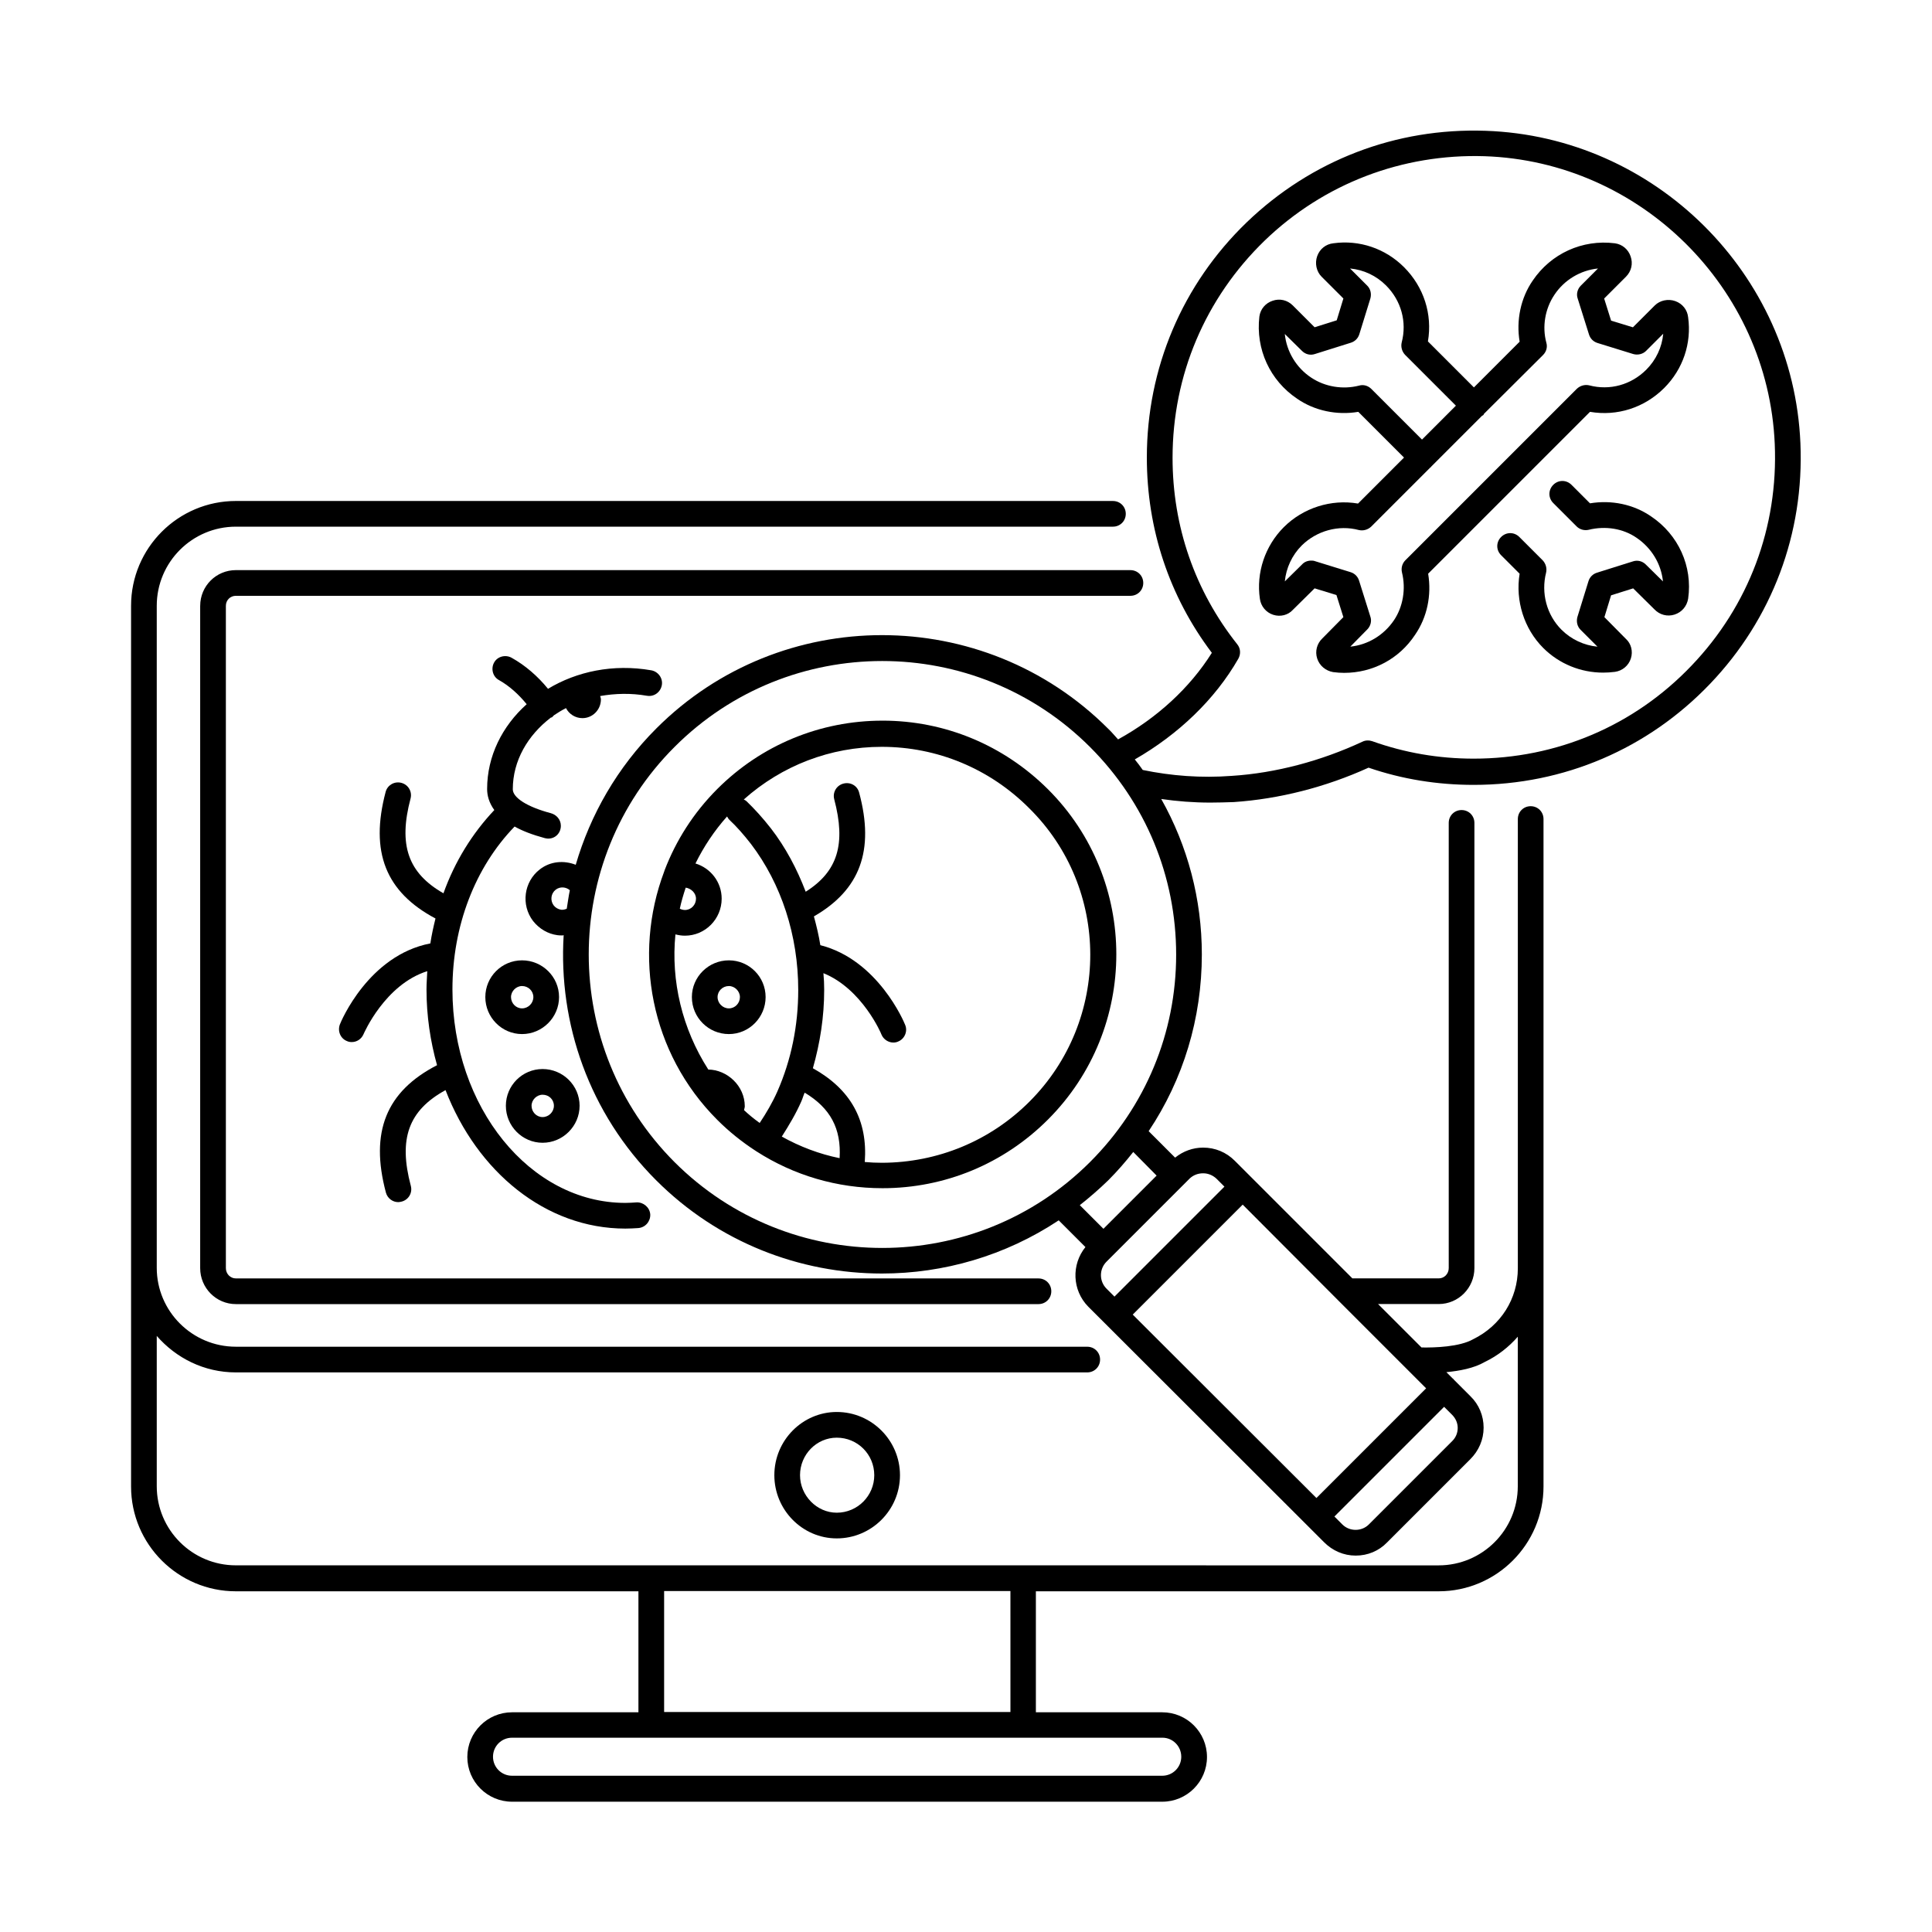
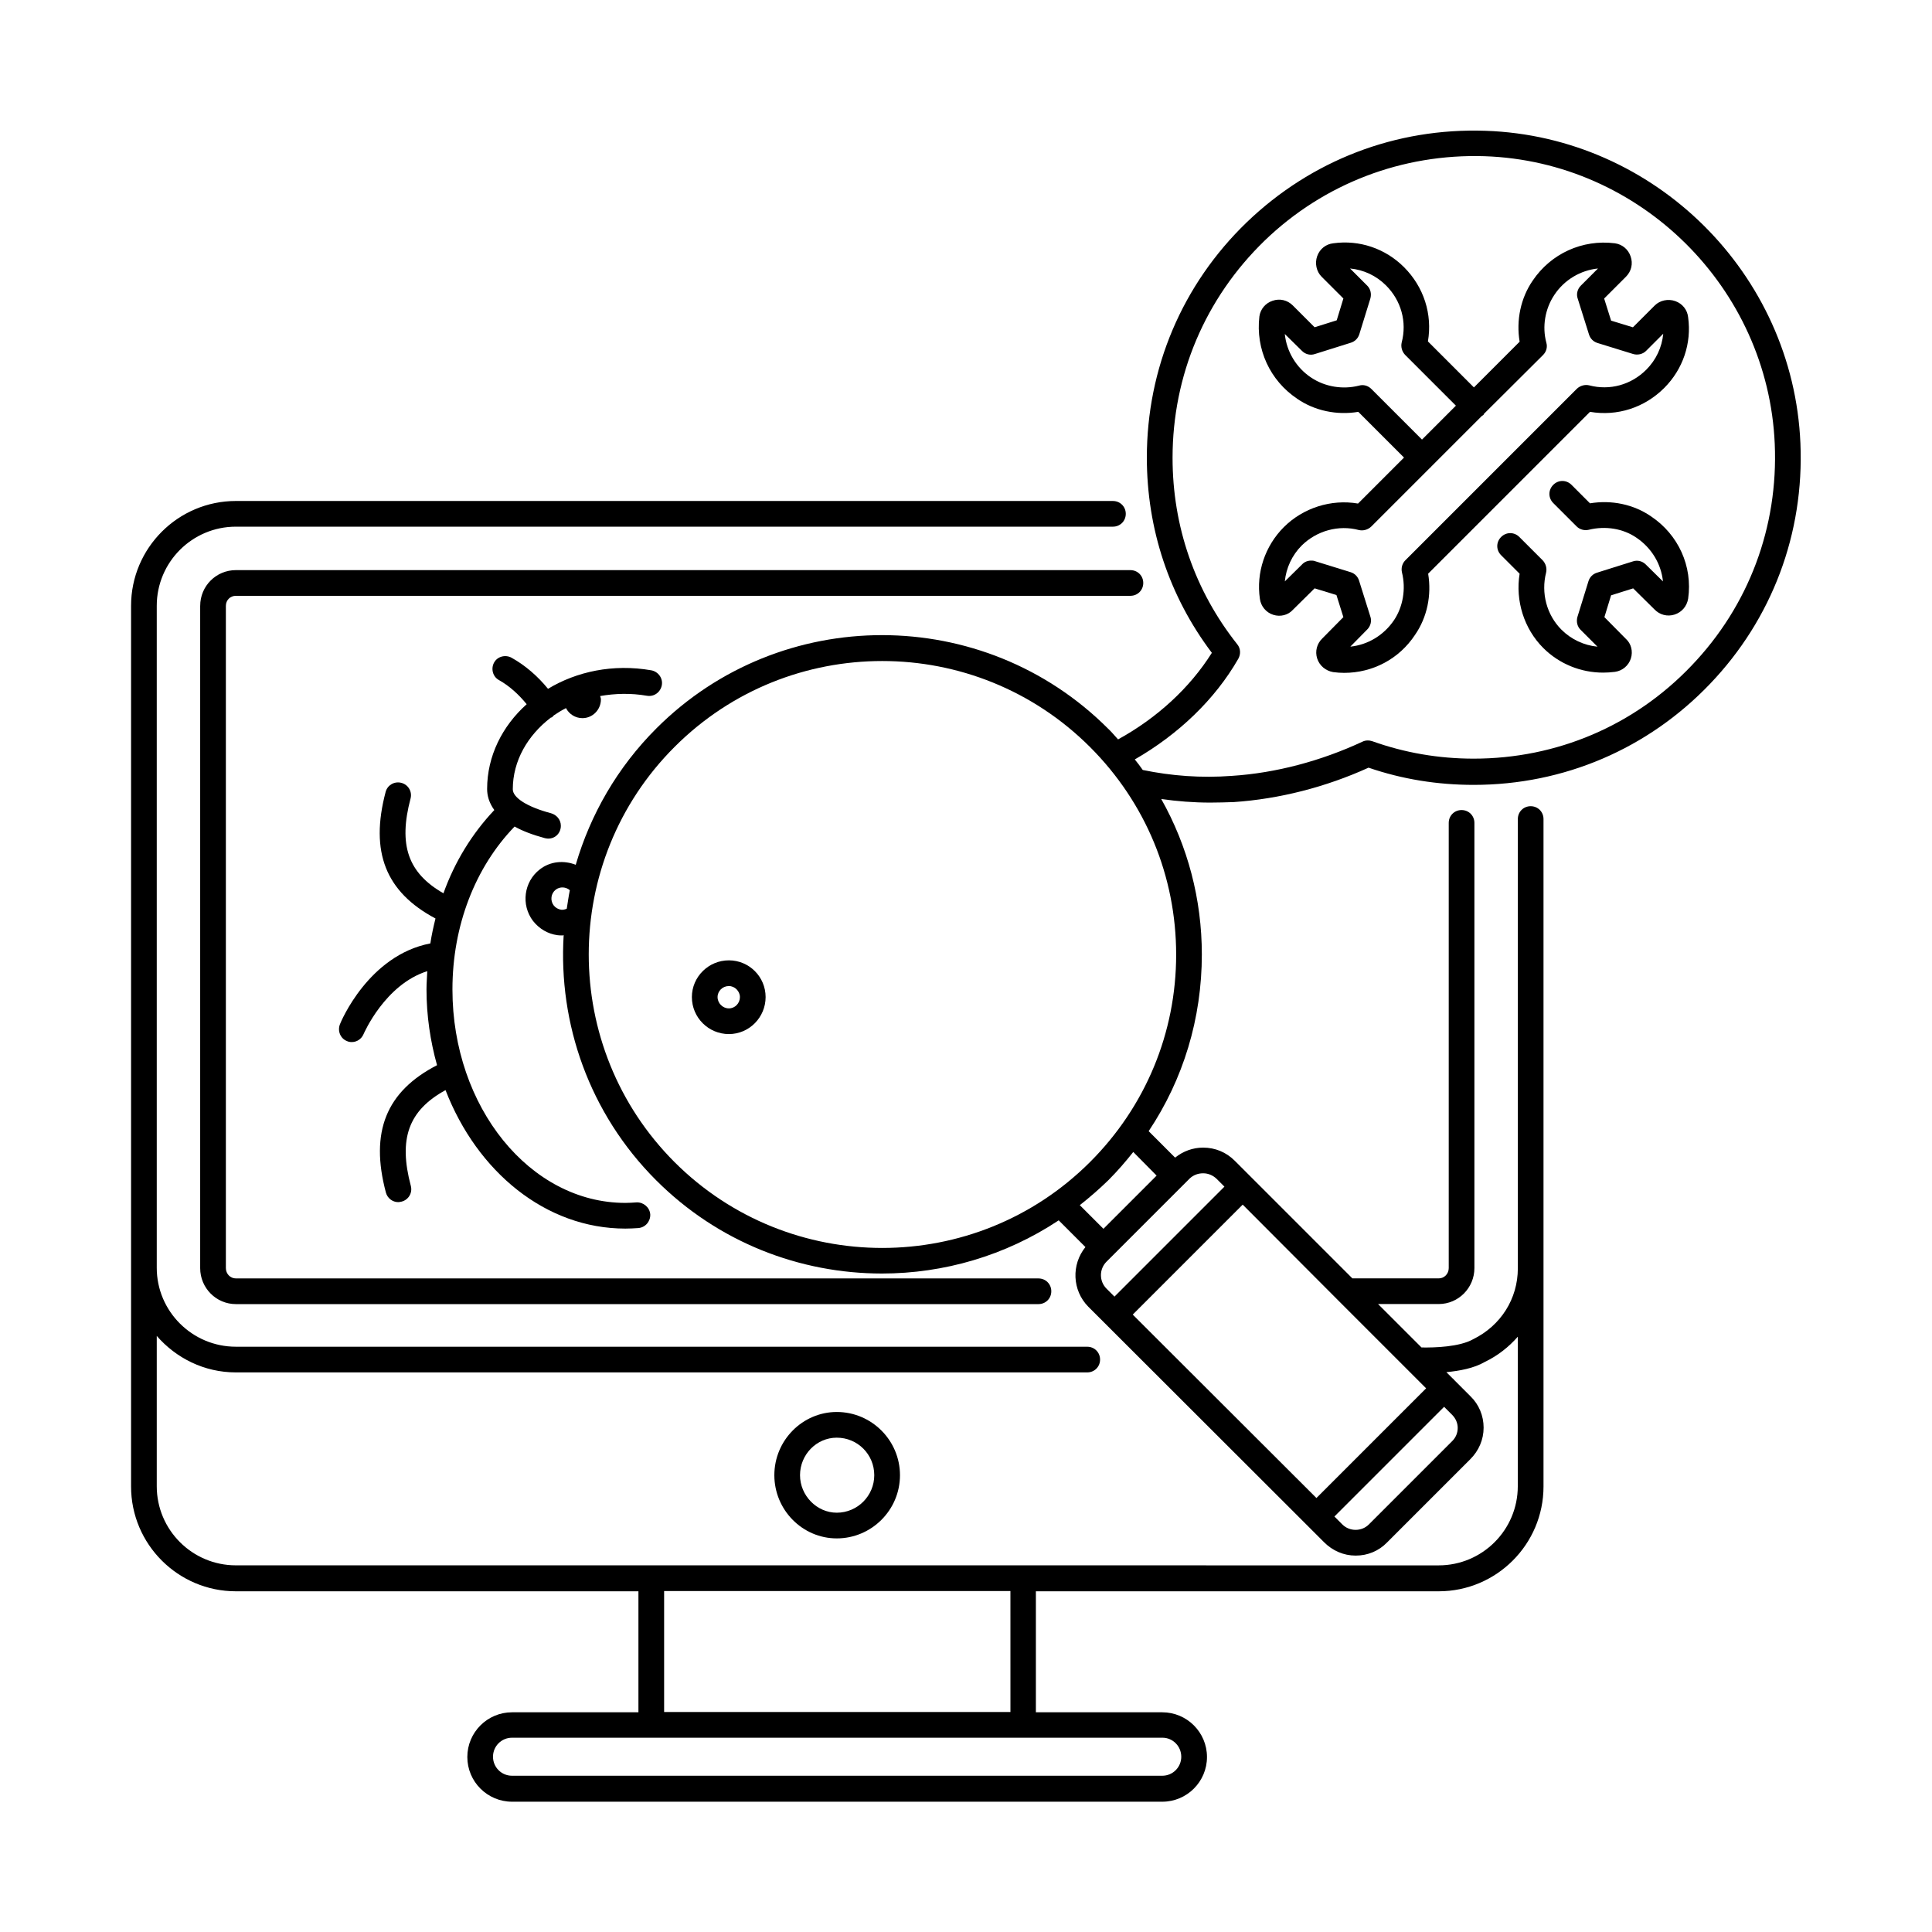
<svg xmlns="http://www.w3.org/2000/svg" fill="#000000" width="800px" height="800px" version="1.1" viewBox="144 144 512 512">
  <g>
    <path d="m197.05 304.55v175.52c0 5.242 4.223 9.531 9.465 9.531h212.69c1.906 0 3.402-1.496 3.402-3.402s-1.496-3.402-3.402-3.402l-212.69-0.004c-1.496 0-2.656-1.227-2.656-2.723v-175.52c0-1.496 1.156-2.656 2.656-2.656h237.06c1.906 0 3.402-1.496 3.402-3.402s-1.496-3.402-3.402-3.402l-237.06-0.004c-5.242 0-9.461 4.223-9.461 9.465z" />
    <path d="m349.21 534.94c0 9.191 7.422 16.75 16.543 16.75 9.191 0 16.75-7.488 16.75-16.75 0-9.191-7.488-16.75-16.75-16.75-9.055 0.004-16.543 7.492-16.543 16.75zm26.48 0c0 5.445-4.426 9.941-9.941 9.941-5.309 0-9.734-4.562-9.734-9.941 0-5.445 4.356-9.941 9.734-9.941 5.519 0 9.941 4.426 9.941 9.941z" />
    <path d="m315.44 328.38c1.906 0.34 3.609-0.953 3.949-2.793 0.34-1.84-0.953-3.609-2.793-3.949-10.145-1.77-19.812 0.34-27.367 4.902-2.723-3.336-5.992-6.195-9.668-8.238-1.633-0.887-3.746-0.34-4.629 1.293-0.887 1.633-0.34 3.746 1.293 4.629 2.793 1.566 5.242 3.812 7.352 6.398-6.469 5.785-10.484 13.754-10.484 22.469 0 1.703 0.477 3.609 1.906 5.582-5.856 6.195-10.484 13.684-13.48 22.059-9.395-5.379-11.984-12.801-8.715-25.121 0.477-1.84-0.613-3.676-2.449-4.152-1.84-0.477-3.676 0.613-4.152 2.383-4.223 15.93 0 26.551 13.207 33.566-0.543 2.18-1.02 4.356-1.363 6.606-16.34 3.133-23.691 20.695-23.965 21.445-0.68 1.77 0.137 3.746 1.84 4.426 0.41 0.203 0.887 0.273 1.293 0.273 1.363 0 2.586-0.816 3.133-2.109 0.066-0.137 5.652-13.141 16.883-16.68-0.066 1.633-0.203 3.199-0.203 4.832 0 7.012 1.02 13.754 2.793 20.086-13.48 6.945-17.836 17.703-13.547 33.77 0.41 1.496 1.77 2.519 3.269 2.519 0.273 0 0.543-0.066 0.887-0.137 1.84-0.477 2.926-2.316 2.449-4.152-3.336-12.527-0.613-20.016 9.191-25.395 8.375 21.648 26.551 36.695 47.656 36.695 1.156 0 2.316-0.066 3.402-0.137 1.906-0.137 3.269-1.77 3.199-3.609-0.137-1.906-1.84-3.269-3.609-3.199-0.953 0.066-1.973 0.137-2.996 0.137-25.258 0-45.82-25.395-45.82-56.578 0-16.816 5.992-32.34 16.477-43.164 2.043 1.156 4.699 2.18 7.965 3.062 0.273 0.066 0.613 0.137 0.887 0.137h0.066c1.906 0 3.336-1.496 3.336-3.402 0-1.633-1.156-2.926-2.656-3.336-6.195-1.633-10.078-4.086-10.078-6.332 0-7.559 3.949-14.297 10.078-18.996 0.066-0.066 0.203 0 0.273-0.066 0.203-0.137 0.34-0.34 0.543-0.543 1.02-0.68 2.109-1.363 3.199-1.906 0.816 1.566 2.449 2.656 4.356 2.656 2.723 0 4.902-2.246 4.902-4.969 0-0.34-0.137-0.613-0.203-0.887 3.949-0.688 8.105-0.82 12.395-0.074z" />
-     <path d="m278.06 437.04c0 5.379 4.356 9.805 9.734 9.805s9.805-4.426 9.805-9.805-4.426-9.734-9.805-9.734c-5.375 0-9.734 4.356-9.734 9.734zm12.73 0c0 1.633-1.363 2.996-2.996 2.996s-2.926-1.363-2.926-2.996c0-1.566 1.363-2.926 2.926-2.926 1.703 0 2.996 1.293 2.996 2.926z" />
-     <path d="m282.35 398.5c-5.379 0-9.734 4.356-9.734 9.734s4.356 9.805 9.734 9.805c5.379 0 9.805-4.426 9.805-9.805 0-5.375-4.426-9.734-9.805-9.734zm0 12.73c-1.633 0-2.926-1.363-2.926-2.996 0-1.566 1.363-2.926 2.926-2.926 1.633 0 2.996 1.293 2.996 2.926 0 1.637-1.363 2.996-2.996 2.996z" />
    <path d="m337.16 418.04c5.379 0 9.734-4.426 9.734-9.805s-4.356-9.734-9.734-9.734-9.805 4.356-9.805 9.734c0 5.449 4.426 9.805 9.805 9.805zm0-12.73c1.566 0 2.926 1.363 2.926 2.926 0 1.633-1.293 2.996-2.926 2.996-1.633 0-2.996-1.363-2.996-2.996s1.359-2.926 2.996-2.926z" />
    <path d="m470.94 356.56c12.051-0.816 24.375-3.949 35.742-9.121 8.918 3.062 18.246 4.562 27.844 4.562 23.898 0 46.16-9.531 62.637-26.758 16.477-17.227 24.984-39.895 23.965-63.793-1.906-44.934-38.602-81.289-83.469-82.789-23.762-0.816-46.16 7.828-63.25 24.238-17.09 16.477-26.484 38.672-26.484 62.363 0 18.926 5.922 36.766 17.227 51.742-5.856 9.328-14.57 17.293-24.852 22.945-0.887-0.953-1.703-1.973-2.656-2.859-33.02-33.02-86.738-33.02-119.69-0.066-10.418 10.418-17.496 22.875-21.379 36.152-3.133-1.227-6.738-0.953-9.531 1.227-4.223 3.269-5.039 9.395-1.77 13.684 1.633 2.043 3.879 3.402 6.469 3.746 0.41 0.066 0.887 0.066 1.293 0.066 0.137 0 0.273-0.066 0.34-0.066-1.43 23.352 6.738 47.18 24.508 64.949 16.477 16.477 38.125 24.715 59.844 24.715 16.34 0 32.68-4.699 46.84-14.094l7.082 7.082c-3.746 4.629-3.539 11.438 0.75 15.797l57.938 57.871s0 0.066 0.066 0.066 0.066 0 0.066 0.066l4.426 4.426c2.246 2.246 5.176 3.539 8.375 3.539 3.199 0 6.129-1.227 8.305-3.473l22.059-22.059c2.246-2.246 3.539-5.176 3.539-8.375 0-3.133-1.227-6.129-3.473-8.305l-4.426-4.426c-0.066-0.066-0.066-0.066-0.066-0.137 0-0.066-0.066-0.066-0.137-0.066l-1.77-1.77c3.473-0.34 7.285-1.02 10.211-2.723 3.402-1.633 6.332-3.949 8.715-6.672v39.625c0 11.574-9.395 20.969-20.969 20.969l-318.75-0.008c-11.574 0-20.969-9.395-20.969-20.969v-39.828c5.106 5.856 12.527 9.668 20.969 9.668h225.62c1.906 0 3.402-1.496 3.402-3.402s-1.496-3.402-3.402-3.402l-225.62-0.004c-11.574 0-20.969-9.395-20.969-20.902v-175.45c0-11.574 9.395-20.969 20.969-20.969h232.43c1.906 0 3.402-1.496 3.402-3.402s-1.496-3.402-3.402-3.402l-232.43-0.004c-15.32 0-27.777 12.461-27.777 27.777v233.39c0 15.32 12.461 27.777 27.777 27.777h106.68v32.066h-33.496c-6.535 0-11.848 5.309-11.848 11.848 0 6.535 5.309 11.848 11.848 11.848h172.32c6.535 0 11.848-5.309 11.848-11.848 0-6.535-5.309-11.848-11.848-11.848h-33.496v-32.066h106.75c15.32 0 27.777-12.461 27.777-27.777v-176.88c0-1.906-1.496-3.402-3.402-3.402s-3.402 1.496-3.402 3.402v119.07c0 8.035-4.492 15.184-11.848 18.789-3.609 2.043-10.211 2.246-13.684 2.18l-11.508-11.508h16.066c5.242 0 9.465-4.289 9.465-9.531v-117.98c0-1.906-1.496-3.402-3.402-3.402s-3.402 1.496-3.402 3.402v117.99c0 1.496-1.156 2.723-2.656 2.723h-22.875l-31.184-31.184c-2.246-2.246-5.176-3.473-8.375-3.473-2.723 0-5.309 0.953-7.422 2.656l-7.012-7.012c9.191-13.754 14.094-29.887 14.094-46.84 0-14.637-3.746-28.73-10.758-41.191 4.223 0.613 8.578 0.953 13.004 0.953 2.043 0 4.152-0.07 6.195-0.137zm-13.891 252.99c0 2.793-2.246 5.039-5.039 5.039h-172.32c-2.793 0-5.039-2.246-5.039-5.039 0-2.793 2.246-5.039 5.039-5.039h36.766 0.137 0.137 98.312 0.137 0.137 36.766c2.719 0.004 4.965 2.25 4.965 5.039zm-45.273-11.844h-91.777v-32.066h91.773zm-119.08-212.62c-0.816-0.137-1.496-0.543-1.973-1.156-0.953-1.293-0.75-3.133 0.543-4.152 1.156-0.887 2.723-0.75 3.746 0.137-0.34 1.633-0.543 3.269-0.816 4.902-0.477 0.199-0.953 0.336-1.5 0.27zm205.82 103.41 23.422 23.422-29.07 29.07-48.68-48.609 29.141-29.141zm30.363 37.379-22.125 22.125c-1.906 1.906-5.106 1.906-7.012 0l-2.109-2.109 29.07-29.07 2.109 2.109c0.953 0.953 1.496 2.18 1.496 3.473 0 1.293-0.477 2.519-1.43 3.473zm-66.039-70.941c1.363 0 2.586 0.543 3.539 1.43l2.109 2.109-29.141 29.141-2.109-2.109c-1.973-1.973-1.973-5.176 0-7.148l22.059-22.059c0.953-0.887 2.18-1.363 3.543-1.363zm-12.324 0.613-14.094 14.094-6.262-6.262c2.586-2.043 5.106-4.223 7.559-6.606 2.383-2.383 4.562-4.902 6.606-7.488zm-17.633-3.609c-30.363 30.363-79.723 30.363-110.09 0.066-30.363-30.363-30.363-79.793 0-110.09 15.184-15.184 35.062-22.738 55.012-22.738 19.949 0 39.895 7.625 55.078 22.809 14.707 14.707 22.809 34.246 22.809 55.012 0 20.695-8.102 40.234-22.809 54.941zm13.957-103.89c-0.68-0.953-1.363-1.906-2.109-2.793 11.508-6.606 21.242-15.863 27.438-26.688 0.68-1.227 0.613-2.723-0.273-3.812-11.234-14.16-17.156-31.25-17.156-49.43 0-21.855 8.645-42.277 24.375-57.531 15.727-15.184 36.559-23.078 58.277-22.398 41.324 1.363 75.164 34.859 76.934 76.254 0.953 21.992-6.875 42.891-22.059 58.754-15.184 15.93-35.742 24.645-57.734 24.645-9.328 0-18.312-1.566-26.891-4.629-0.816-0.273-1.77-0.273-2.586 0.137-10.961 5.106-22.945 8.305-34.586 9.055-8.176 0.617-16.074 0.004-23.629-1.562z" />
    <path d="m581.57 280.86c-4.629-3.199-10.484-4.426-16.203-3.473l-4.902-4.902c-1.363-1.363-3.473-1.363-4.832 0-1.363 1.363-1.363 3.473 0 4.832l6.195 6.195c0.816 0.816 2.043 1.156 3.199 0.887 4.426-1.09 9.121-0.34 12.664 2.109 4.016 2.723 6.535 6.945 7.012 11.574l-4.562-4.492c-0.887-0.887-2.18-1.227-3.402-0.816l-9.531 2.996c-1.09 0.34-1.906 1.156-2.246 2.246l-2.926 9.465c-0.34 1.227-0.066 2.519 0.816 3.402l4.492 4.492c-3.539-0.34-6.945-1.906-9.531-4.492-3.949-3.949-5.445-9.734-4.086-15.113 0.273-1.156-0.066-2.383-0.887-3.269l-6.195-6.195c-1.363-1.363-3.473-1.363-4.832 0-1.363 1.363-1.363 3.473 0 4.832l4.902 4.902c-1.156 7.148 1.156 14.57 6.262 19.676 4.223 4.223 9.941 6.535 15.863 6.535 1.02 0 2.043-0.066 3.133-0.203 1.973-0.273 3.609-1.633 4.223-3.539s0.066-3.949-1.293-5.176l-5.719-5.785 1.77-5.785 5.856-1.84 5.652 5.582c1.363 1.43 3.402 1.973 5.309 1.363 1.906-0.613 3.269-2.18 3.609-4.223 1.223-8.578-2.594-16.953-9.809-21.785z" />
    <path d="m487.76 249.67c4.629 3.199 10.555 4.426 16.203 3.473l12.117 12.117-12.188 12.188c-7.148-1.227-14.57 1.156-19.676 6.262-4.969 4.969-7.352 12.051-6.332 18.996 0.273 1.973 1.633 3.609 3.539 4.223 1.906 0.613 3.949 0.066 5.176-1.293l5.785-5.719 5.785 1.77 1.84 5.856-5.582 5.652c-1.43 1.363-1.973 3.402-1.363 5.309 0.613 1.906 2.246 3.269 4.223 3.609 1.02 0.137 1.973 0.203 2.926 0.203 7.559 0 14.57-3.676 18.789-10.078 3.199-4.629 4.426-10.484 3.473-16.203l42.891-42.891c7.215 1.227 14.434-1.09 19.676-6.332 4.969-4.969 7.285-11.848 6.332-18.723-0.203-1.973-1.496-3.609-3.402-4.289-1.906-0.68-4.086-0.203-5.445 1.156l-5.785 5.785-5.785-1.77-1.84-5.856 5.785-5.785c1.43-1.43 1.906-3.473 1.227-5.379-0.613-1.84-2.18-3.199-4.152-3.473-8.645-1.09-16.953 2.723-21.785 9.871-3.199 4.629-4.426 10.555-3.473 16.203l-12.117 12.117-12.188-12.188c1.227-7.215-1.09-14.434-6.332-19.676-4.969-4.969-11.848-7.285-18.723-6.332-1.973 0.203-3.609 1.496-4.289 3.402-0.68 1.906-0.203 4.086 1.156 5.445l5.785 5.785-1.77 5.785-5.856 1.84-5.785-5.785c-1.43-1.43-3.473-1.906-5.379-1.227-1.84 0.613-3.199 2.18-3.473 4.152-1.02 8.656 2.793 16.965 10.012 21.797zm65.152-11.574c0.887-0.887 1.227-2.109 0.887-3.269-1.156-4.289-0.34-8.988 2.109-12.664 2.656-4.016 6.945-6.535 11.574-7.012l-4.562 4.562c-0.887 0.887-1.227 2.246-0.816 3.402l2.996 9.531c0.34 1.09 1.156 1.906 2.246 2.246l9.465 2.926c1.156 0.34 2.519 0.066 3.402-0.816l4.562-4.562c-0.34 3.609-1.906 6.945-4.492 9.531-4.016 4.016-9.668 5.582-15.113 4.152-1.156-0.273-2.383 0.066-3.269 0.887l-45.48 45.48c-0.816 0.816-1.156 2.043-0.887 3.199 1.09 4.356 0.273 9.121-2.109 12.664-2.723 4.016-6.945 6.535-11.574 7.012l4.492-4.562c0.887-0.887 1.227-2.246 0.816-3.402l-2.992-9.527c-0.34-1.09-1.156-1.906-2.246-2.246l-9.465-2.926c-0.34-0.137-0.68-0.137-1.02-0.137-0.887 0-1.77 0.34-2.383 1.02l-4.562 4.492c0.34-3.539 1.906-6.945 4.492-9.531 3.949-3.879 9.734-5.516 15.113-4.086 1.156 0.273 2.383-0.066 3.269-0.887l15.727-15.727c0.066-0.066 0.066-0.066 0.137-0.066 0.066 0 0.066-0.066 0.066-0.137l13.414-13.414c0.137-0.066 0.203-0.137 0.34-0.203s0.137-0.203 0.203-0.34zm-63.859-1.09c0.887 0.887 2.18 1.227 3.402 0.816l9.531-2.996c1.09-0.34 1.906-1.156 2.246-2.246l2.926-9.465c0.34-1.227 0.066-2.519-0.816-3.402l-4.562-4.562c3.609 0.34 6.945 1.906 9.531 4.492 4.016 4.016 5.582 9.668 4.152 15.113-0.273 1.156 0.066 2.383 0.887 3.269l13.48 13.48-8.988 8.988-13.414-13.414c-0.887-0.887-2.109-1.227-3.269-0.887-4.289 1.09-8.988 0.34-12.664-2.109-4.016-2.656-6.535-6.945-7.012-11.574z" />
-     <path d="m377.87 334.98s-0.066 0 0 0c-16.543 0-32.137 6.469-43.777 18.109-6.332 6.332-10.961 13.684-13.957 21.516-0.066 0.137-0.066 0.273-0.137 0.41-8.305 22.059-3.676 48 14.094 65.766 3.133 3.133 6.535 5.856 10.211 8.238 0.066 0 0.066 0.066 0.066 0.066 0.066 0.066 0.137 0 0.137 0.066 9.871 6.332 21.309 9.734 33.359 9.734 16.543 0 32.137-6.469 43.844-18.18 24.168-24.168 24.168-63.453 0-87.555-11.773-11.703-27.297-18.172-43.84-18.172zm-49.426 47.18c0 1.633-1.293 2.996-2.926 2.996-0.477 0-0.953-0.137-1.363-0.34 0.41-1.906 0.953-3.746 1.566-5.582 1.359 0.203 2.723 1.359 2.723 2.926zm-5.449 9.465c0.816 0.203 1.633 0.34 2.519 0.34 5.379 0 9.734-4.426 9.734-9.805 0-4.426-2.926-8.102-6.945-9.328 2.18-4.426 4.969-8.645 8.375-12.461 0.203 0.34 0.34 0.613 0.613 0.887 1.906 1.77 3.812 3.949 5.719 6.398 8.035 10.555 12.527 24.238 12.527 38.672 0 9.465-1.84 18.52-5.516 26.891-1.293 2.926-2.926 5.719-4.699 8.375-1.43-1.02-2.859-2.18-4.152-3.402 0.066-0.34 0.203-0.68 0.203-1.02 0-5.379-4.629-9.668-9.668-9.734-6.941-10.828-9.934-23.488-8.711-35.812zm43.508 59.301c-5.379-1.09-10.555-3.062-15.32-5.719 1.906-2.996 3.746-6.059 5.176-9.328 0.34-0.75 0.543-1.566 0.887-2.316 6.805 4.086 9.734 9.531 9.258 17.363zm50.312-14.98c-10.418 10.418-24.305 16.137-39.012 16.203-1.566 0-3.133-0.066-4.629-0.203 0.816-11.098-3.746-19.266-13.754-24.852 1.906-6.672 2.996-13.617 2.996-20.766 0-1.496-0.066-2.996-0.203-4.426 10.281 4.152 15.387 16.137 15.387 16.273 0.543 1.293 1.84 2.109 3.133 2.109 0.41 0 0.887-0.066 1.293-0.273 1.703-0.68 2.586-2.723 1.84-4.426-0.273-0.75-7.215-17.227-22.469-21.105-0.41-2.586-1.02-5.106-1.703-7.625 12.188-7.012 16.137-17.43 11.984-32.816-0.477-1.84-2.316-2.859-4.152-2.383-1.84 0.477-2.926 2.316-2.449 4.152 3.133 11.848 0.953 19.133-7.559 24.508-2.316-6.059-5.309-11.711-9.191-16.75-2.18-2.793-4.356-5.176-6.469-7.215-0.203-0.203-0.477-0.34-0.75-0.477 10.078-8.988 22.945-13.957 36.559-13.957 14.707 0 28.594 5.785 39.012 16.203 21.648 21.316 21.648 56.312 0.137 77.824z" />
  </g>
</svg>